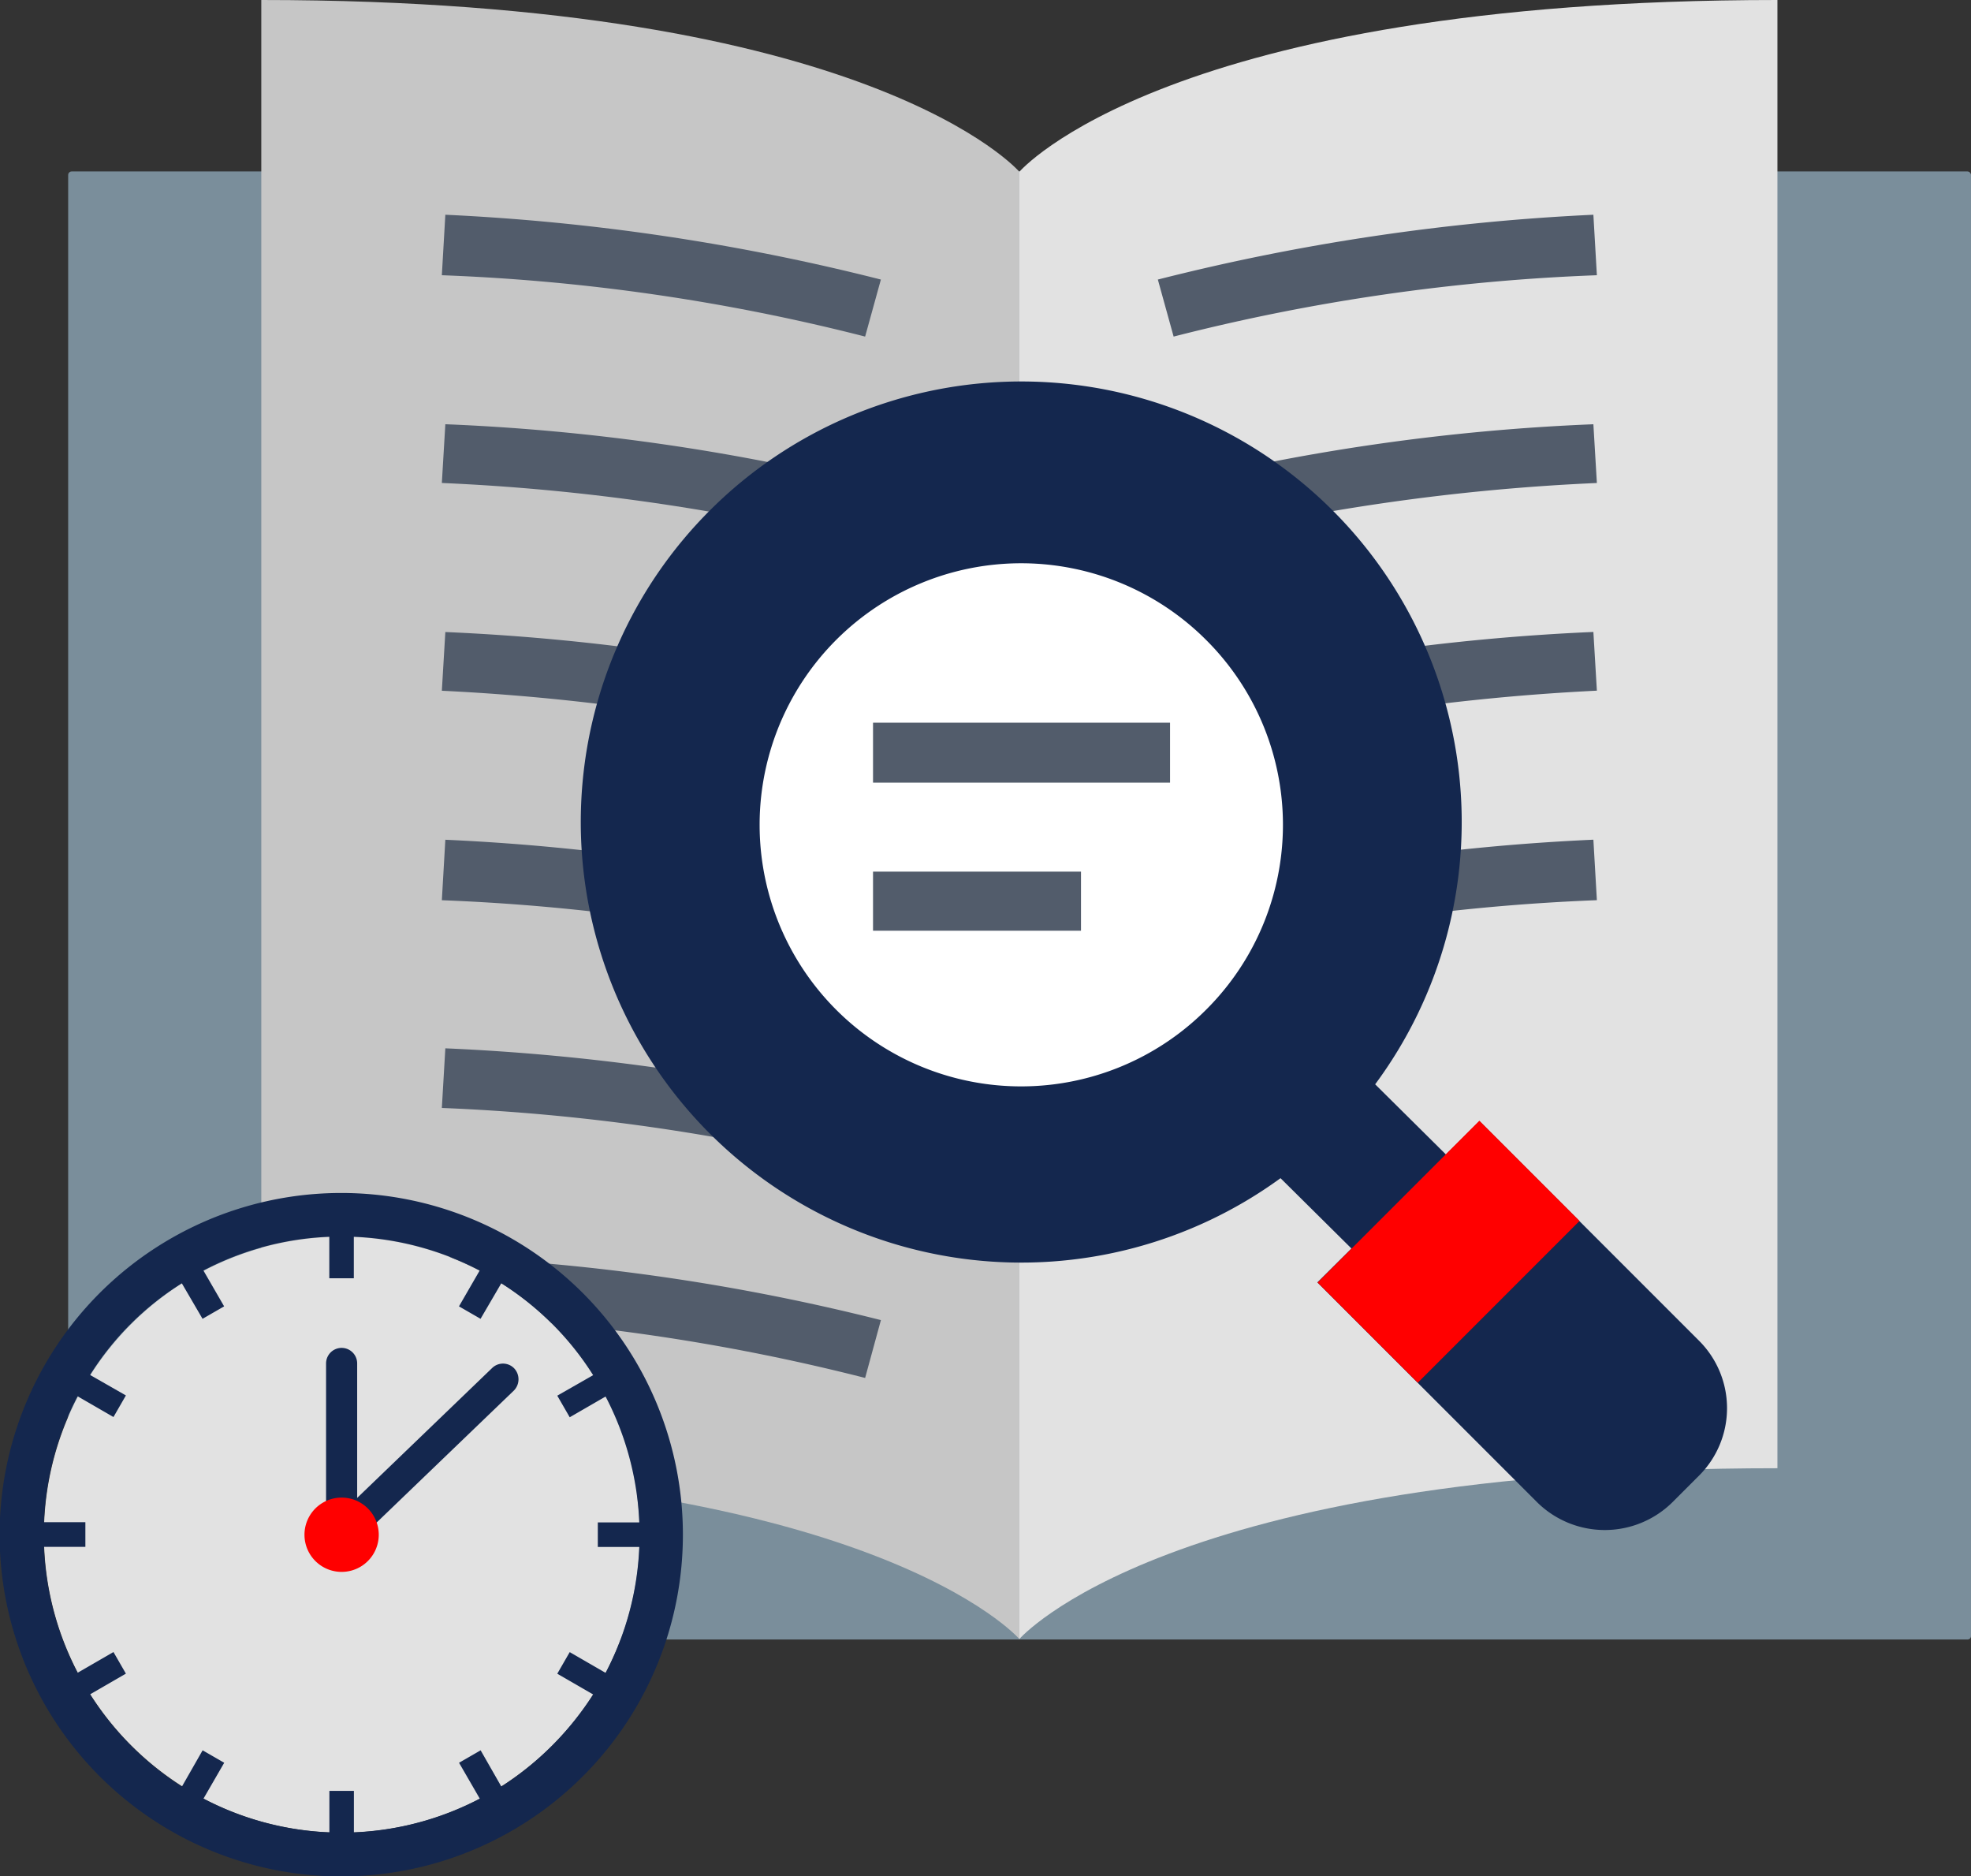
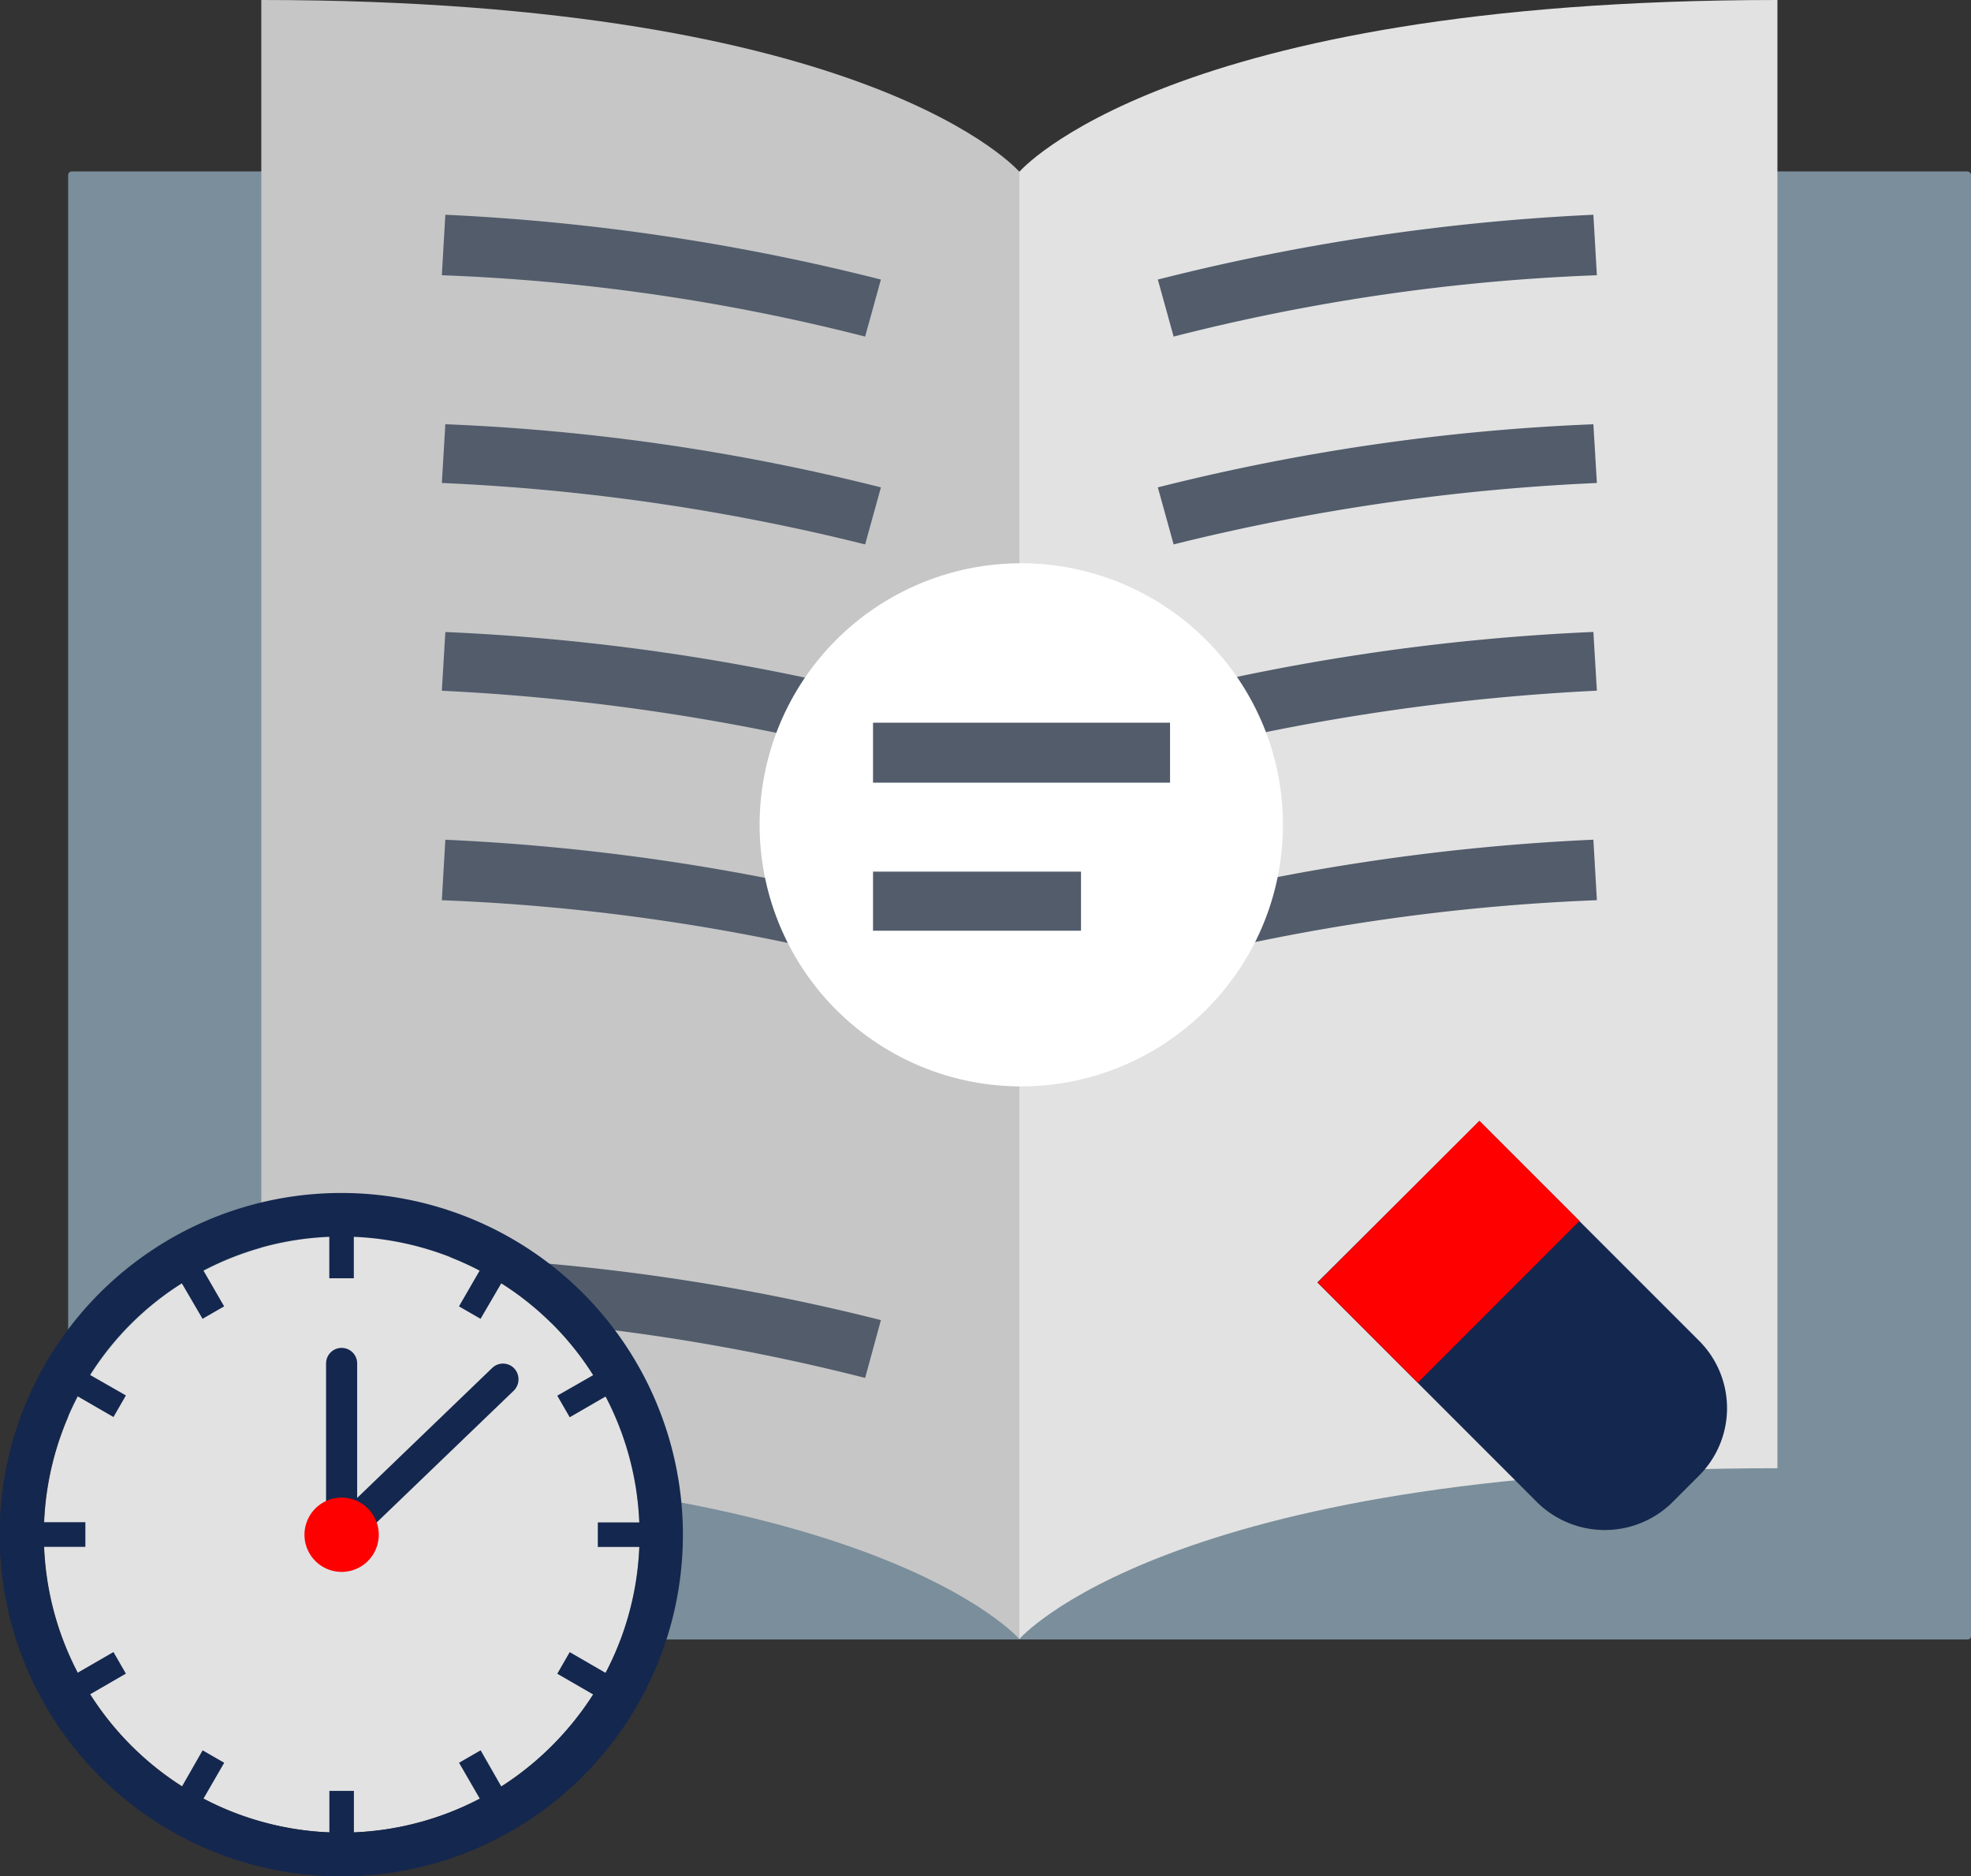
<svg xmlns="http://www.w3.org/2000/svg" width="76.049" height="72.38" viewBox="0 0 76.049 72.38">
  <rect x="0" y="0" width="76.049" height="72.38" fill="#333333" stroke="none" />
  <g id="Grupo_1471" data-name="Grupo 1471" transform="translate(0 0)">
    <g id="Grupo_1467" data-name="Grupo 1467" transform="translate(2.63 0)">
      <g id="Grupo_1448" data-name="Grupo 1448" transform="translate(0 6.614)">
        <rect id="Rectángulo_791" data-name="Rectángulo 791" width="73.42" height="56.631" rx="0.136" fill="#7a8e9b" />
      </g>
      <g id="Grupo_1449" data-name="Grupo 1449" transform="translate(7.452)">
        <path id="Trazado_1034" data-name="Trazado 1034" d="M36.53,85.419V28.781c23.568,0,29.249,6.627,29.249,6.627v56.6S60.1,85.419,36.53,85.419Z" transform="translate(-36.53 -28.781)" fill="#c6c6c6" />
      </g>
      <g id="Grupo_1450" data-name="Grupo 1450" transform="translate(36.701)">
        <path id="Trazado_1035" data-name="Trazado 1035" d="M66.644,85.419V28.781c-23.568,0-29.249,6.627-29.249,6.627v56.6S43.076,85.419,66.644,85.419Z" transform="translate(-37.395 -28.781)" fill="#e2e2e2" />
      </g>
      <g id="Grupo_1451" data-name="Grupo 1451" transform="translate(14.418 16.366)">
        <path id="Trazado_1036" data-name="Trazado 1036" d="M53.068,33.9A82.146,82.146,0,0,0,36.736,31.53l.135-2.266A82.048,82.048,0,0,1,53.677,31.7Z" transform="translate(-36.736 -29.265)" fill="#525c6b" />
      </g>
      <g id="Grupo_1452" data-name="Grupo 1452" transform="translate(42.044 16.366)">
        <path id="Trazado_1037" data-name="Trazado 1037" d="M38.162,33.9l-.609-2.2a82.049,82.049,0,0,1,16.805-2.435l.135,2.266A82.521,82.521,0,0,0,38.162,33.9Z" transform="translate(-37.553 -29.265)" fill="#525c6b" />
      </g>
      <g id="Grupo_1453" data-name="Grupo 1453" transform="translate(14.418 24.38)">
        <path id="Trazado_1038" data-name="Trazado 1038" d="M53.068,34.168a84.515,84.515,0,0,0-16.332-2.4l.135-2.265a84.433,84.433,0,0,1,16.805,2.435Z" transform="translate(-36.736 -29.502)" fill="#525c6b" />
      </g>
      <g id="Grupo_1454" data-name="Grupo 1454" transform="translate(42.044 24.38)">
        <path id="Trazado_1039" data-name="Trazado 1039" d="M38.162,34.168l-.609-2.232A84.435,84.435,0,0,1,54.358,29.5l.135,2.265A84.917,84.917,0,0,0,38.162,34.168Z" transform="translate(-37.553 -29.502)" fill="#525c6b" />
      </g>
      <g id="Grupo_1455" data-name="Grupo 1455" transform="translate(14.418 32.394)">
        <path id="Trazado_1040" data-name="Trazado 1040" d="M53.068,34.405a79.9,79.9,0,0,0-16.332-2.333l.135-2.333a84.284,84.284,0,0,1,16.805,2.468Z" transform="translate(-36.736 -29.739)" fill="#525c6b" />
      </g>
      <g id="Grupo_1456" data-name="Grupo 1456" transform="translate(42.044 32.394)">
        <path id="Trazado_1041" data-name="Trazado 1041" d="M38.162,34.405l-.609-2.2a84.285,84.285,0,0,1,16.805-2.468l.135,2.333A80.253,80.253,0,0,0,38.162,34.405Z" transform="translate(-37.553 -29.739)" fill="#525c6b" />
      </g>
      <g id="Grupo_1457" data-name="Grupo 1457" transform="translate(14.418 40.441)">
-         <path id="Trazado_1042" data-name="Trazado 1042" d="M53.068,34.643a79.748,79.748,0,0,0-16.332-2.367l.135-2.3a84.441,84.441,0,0,1,16.805,2.435Z" transform="translate(-36.736 -29.977)" fill="#525c6b" />
-       </g>
+         </g>
      <g id="Grupo_1458" data-name="Grupo 1458" transform="translate(14.418 48.489)">
        <path id="Trazado_1043" data-name="Trazado 1043" d="M53.068,34.881a79.581,79.581,0,0,0-16.332-2.4l.135-2.265A82.041,82.041,0,0,1,53.677,32.65Z" transform="translate(-36.736 -30.215)" fill="#525c6b" />
      </g>
      <g id="Grupo_1459" data-name="Grupo 1459" transform="translate(14.418 8.284)">
        <path id="Trazado_1044" data-name="Trazado 1044" d="M53.068,33.726a77.482,77.482,0,0,0-16.332-2.367l.135-2.333a84.129,84.129,0,0,1,16.805,2.5Z" transform="translate(-36.736 -29.026)" fill="#525c6b" />
      </g>
      <g id="Grupo_1460" data-name="Grupo 1460" transform="translate(42.044 8.284)">
        <path id="Trazado_1045" data-name="Trazado 1045" d="M38.162,33.726l-.609-2.2a84.13,84.13,0,0,1,16.805-2.5l.135,2.333A77.48,77.48,0,0,0,38.162,33.726Z" transform="translate(-37.553 -29.026)" fill="#525c6b" />
      </g>
      <g id="Grupo_1461" data-name="Grupo 1461" transform="translate(19.854 14.87)">
-         <path id="Trazado_1046" data-name="Trazado 1046" d="M71.361,60.034l-3.889-3.855A16.995,16.995,0,1,0,63.821,59.8l3.889,3.855Z" transform="translate(-36.897 -29.221)" fill="#14274e" />
-       </g>
+         </g>
      <g id="Grupo_1462" data-name="Grupo 1462" transform="translate(26.693 21.717)">
        <path id="Trazado_1047" data-name="Trazado 1047" d="M54.31,32.39a10.09,10.09,0,1,0,0,14.269A10.061,10.061,0,0,0,54.31,32.39Z" transform="translate(-37.099 -29.423)" fill="#fff" />
      </g>
      <g id="Grupo_1463" data-name="Grupo 1463" transform="translate(48.198 43.248)">
        <path id="Trazado_1048" data-name="Trazado 1048" d="M52.478,38.547,43.991,30.06l-6.256,6.222,8.487,8.487a3.715,3.715,0,0,0,5.207,0l1.048-1.048A3.674,3.674,0,0,0,52.478,38.547Z" transform="translate(-37.735 -30.06)" fill="#14274e" />
      </g>
      <g id="Grupo_1464" data-name="Grupo 1464" transform="translate(48.209 43.234)">
        <rect id="Rectángulo_792" data-name="Rectángulo 792" width="8.826" height="5.465" transform="translate(0 6.241) rotate(-45)" fill="red" />
      </g>
      <g id="Grupo_1465" data-name="Grupo 1465" transform="translate(31.055 27.879)">
        <rect id="Rectángulo_793" data-name="Rectángulo 793" width="11.46" height="2.313" fill="#525c6b" />
      </g>
      <g id="Grupo_1466" data-name="Grupo 1466" transform="translate(31.055 33.624)">
        <rect id="Rectángulo_794" data-name="Rectángulo 794" width="8.024" height="2.279" fill="#525c6b" />
      </g>
    </g>
    <g id="Grupo_1447" data-name="Grupo 1447" transform="translate(0 46.016)">
      <g id="Grupo_1443" data-name="Grupo 1443" transform="translate(1.68 1.694)">
        <path id="Trazado_1030" data-name="Trazado 1030" d="M58.9,19.516A11.494,11.494,0,1,0,70.406,31.01,11.5,11.5,0,0,0,58.9,19.516Z" transform="translate(-47.404 -19.516)" fill="#e2e2e2" />
      </g>
      <g id="Grupo_1444" data-name="Grupo 1444" transform="translate(12.581 5.987)">
        <path id="Trazado_1031" data-name="Trazado 1031" d="M48.769,27.615l-.226-.042a.6.6,0,0,1-.367-.551V20.413a.6.6,0,0,1,1.2,0V25.6l5.21-5.013a.6.6,0,0,1,.847.014.618.618,0,0,1-.014.861l-6.227,5.987A.6.6,0,0,1,48.769,27.615Z" transform="translate(-48.176 -19.82)" fill="#14274e" />
      </g>
      <g id="Grupo_1445" data-name="Grupo 1445" transform="translate(11.748 11.748)">
        <path id="Trazado_1032" data-name="Trazado 1032" d="M50.983,21.668a1.433,1.433,0,1,1-2.866,0,1.433,1.433,0,1,1,2.866,0Z" transform="translate(-48.117 -20.228)" fill="red" />
      </g>
      <g id="Grupo_1446" data-name="Grupo 1446" transform="translate(0 0)">
        <path id="Trazado_1033" data-name="Trazado 1033" d="M60.459,19.4A13.182,13.182,0,1,0,73.634,32.585,13.183,13.183,0,0,0,60.459,19.4ZM66.63,42.3l-.8-1.4-.833.48.8,1.384a11.5,11.5,0,0,1-4.857,1.3v-1.6h-.946v1.6a11.449,11.449,0,0,1-4.858-1.3l.8-1.384-.833-.48-.8,1.4a11.672,11.672,0,0,1-3.544-3.558l1.384-.8-.48-.833-1.384.8a11.448,11.448,0,0,1-1.3-4.857h1.6V32.1h-1.6a11.5,11.5,0,0,1,1.3-4.857l1.384.8.48-.833-1.384-.791A11.179,11.179,0,0,1,54.3,22.884l.8,1.37.833-.48-.8-1.384a11.449,11.449,0,0,1,4.858-1.3v1.6h.946v-1.6a11.5,11.5,0,0,1,4.857,1.3l-.8,1.384.833.48.8-1.37a11.323,11.323,0,0,1,3.544,3.544l-1.384.791.48.833,1.384-.8a11.5,11.5,0,0,1,1.3,4.857h-1.6v.946h1.6a11.449,11.449,0,0,1-1.3,4.857l-1.384-.8-.48.833,1.384.8A11.83,11.83,0,0,1,66.63,42.3Z" transform="translate(-47.285 -19.396)" fill="#14274e" />
      </g>
    </g>
  </g>
</svg>